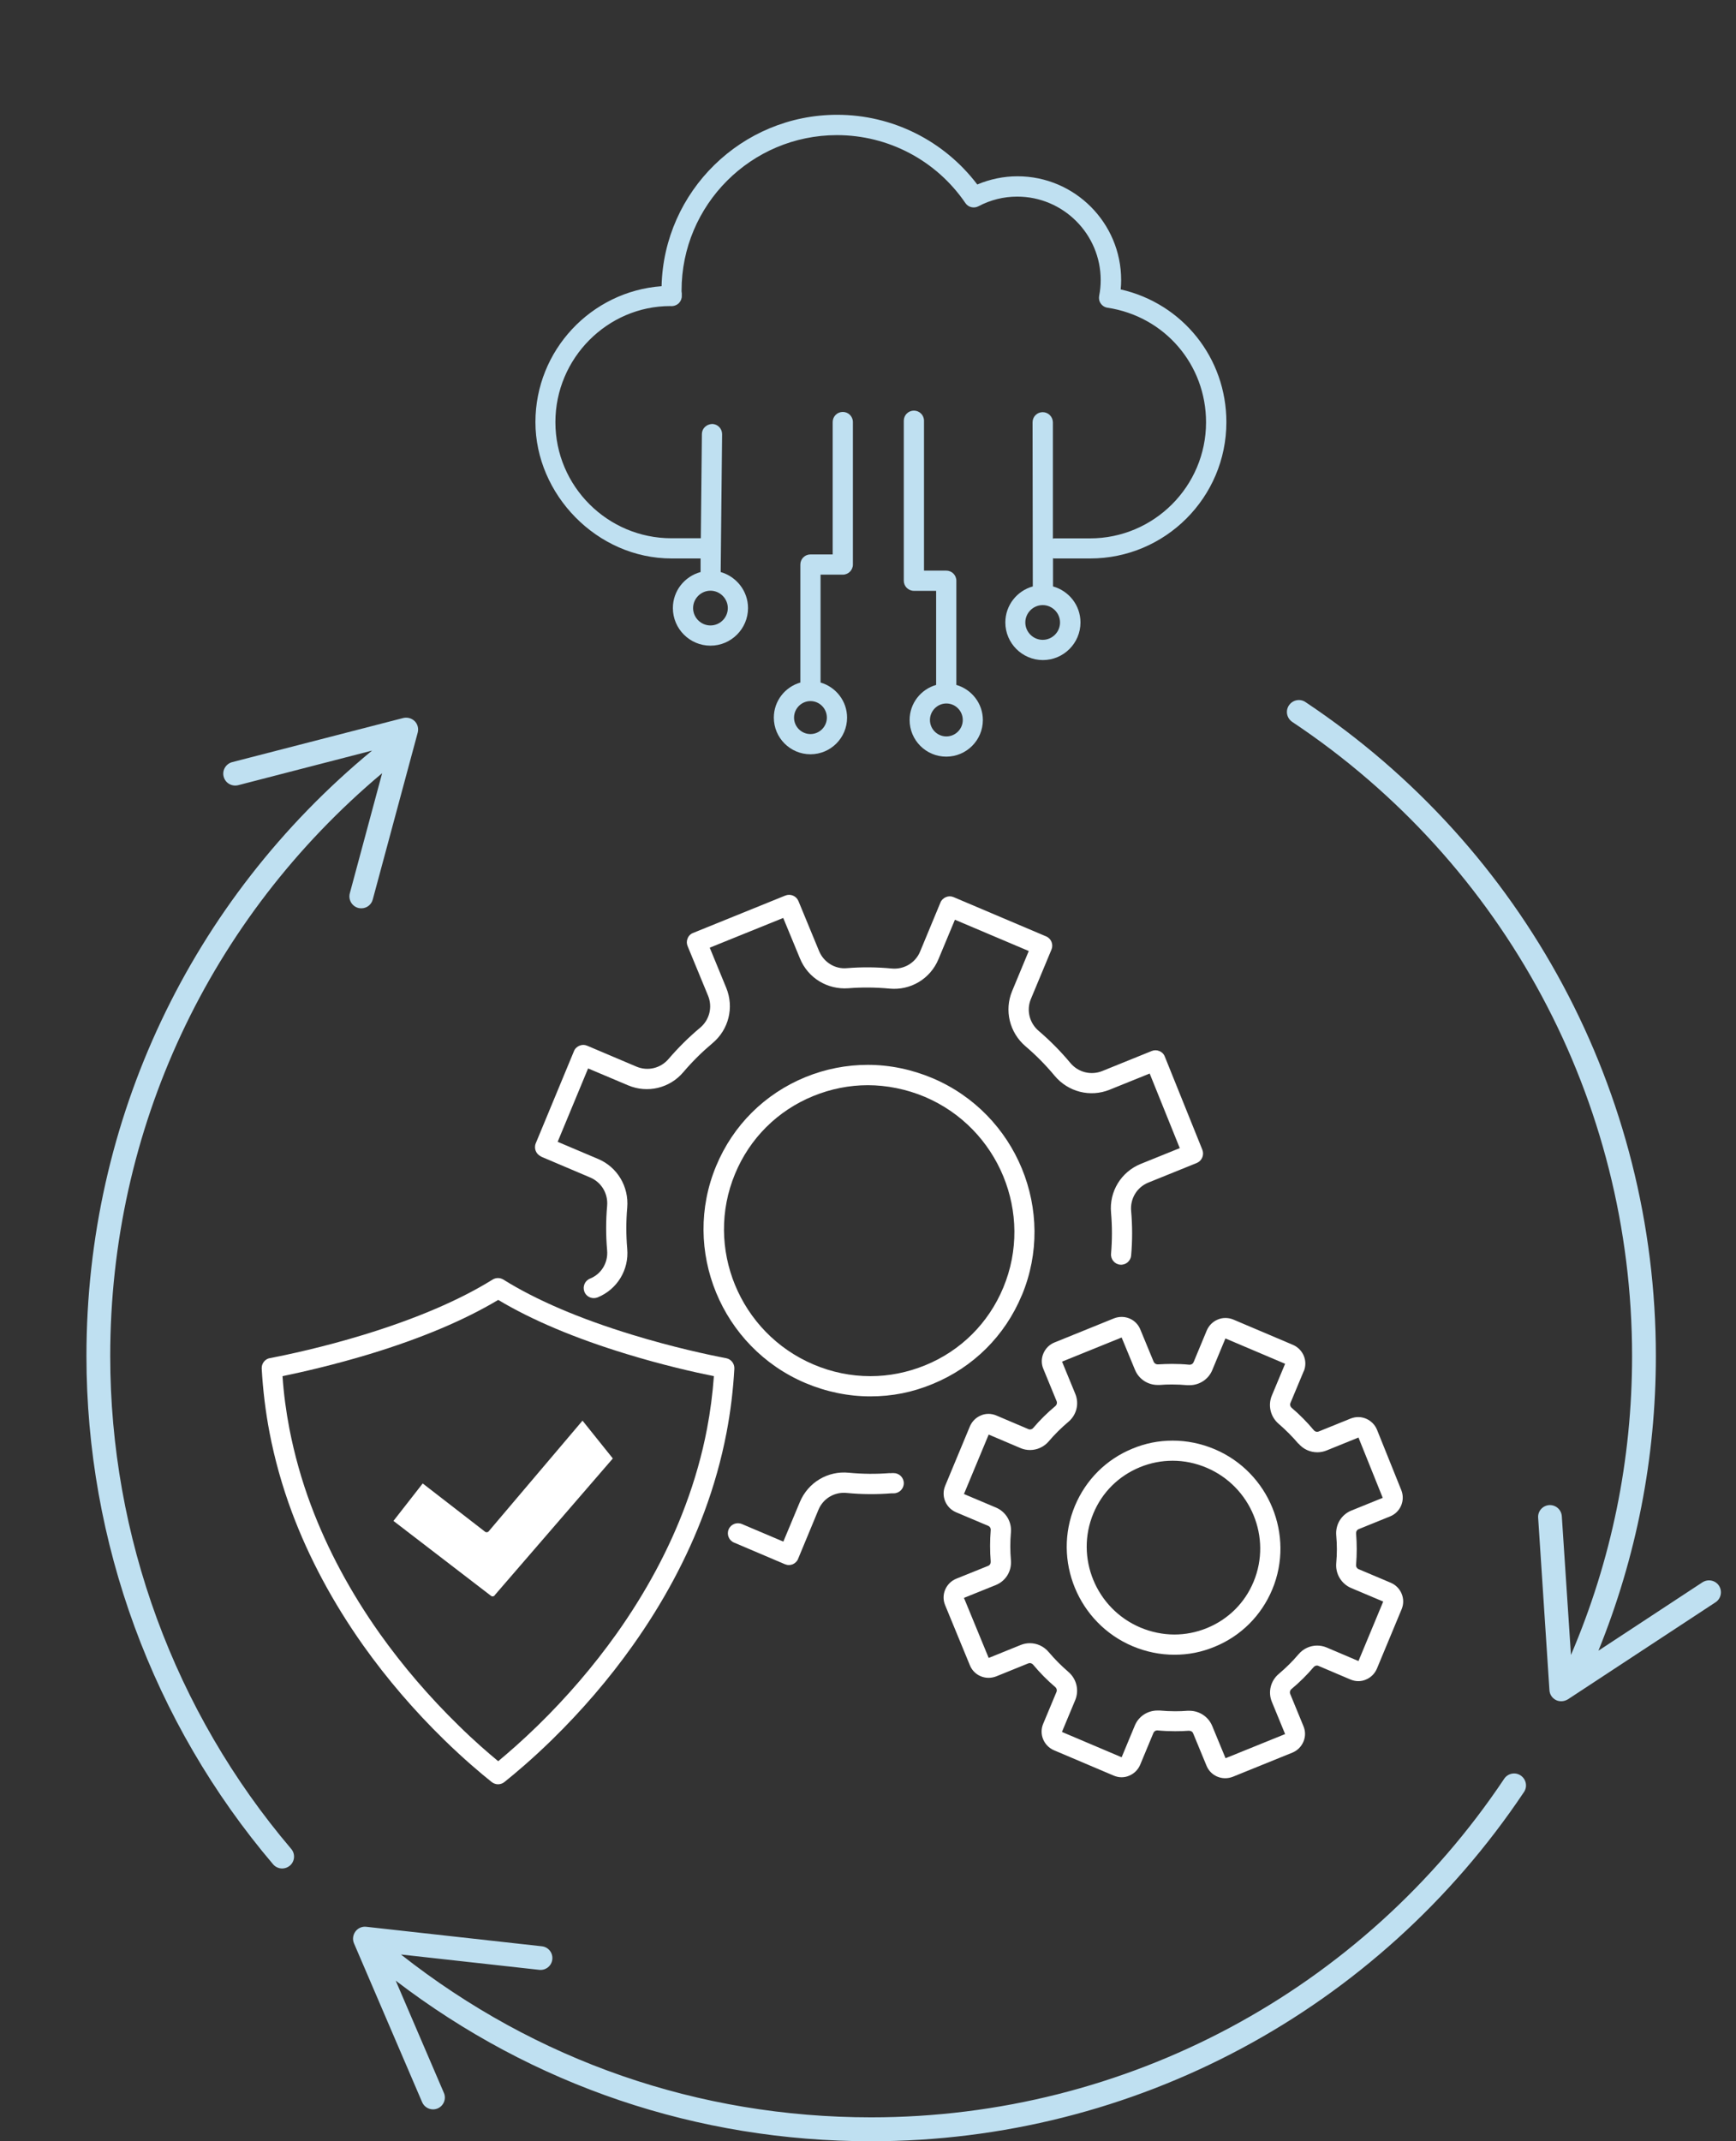
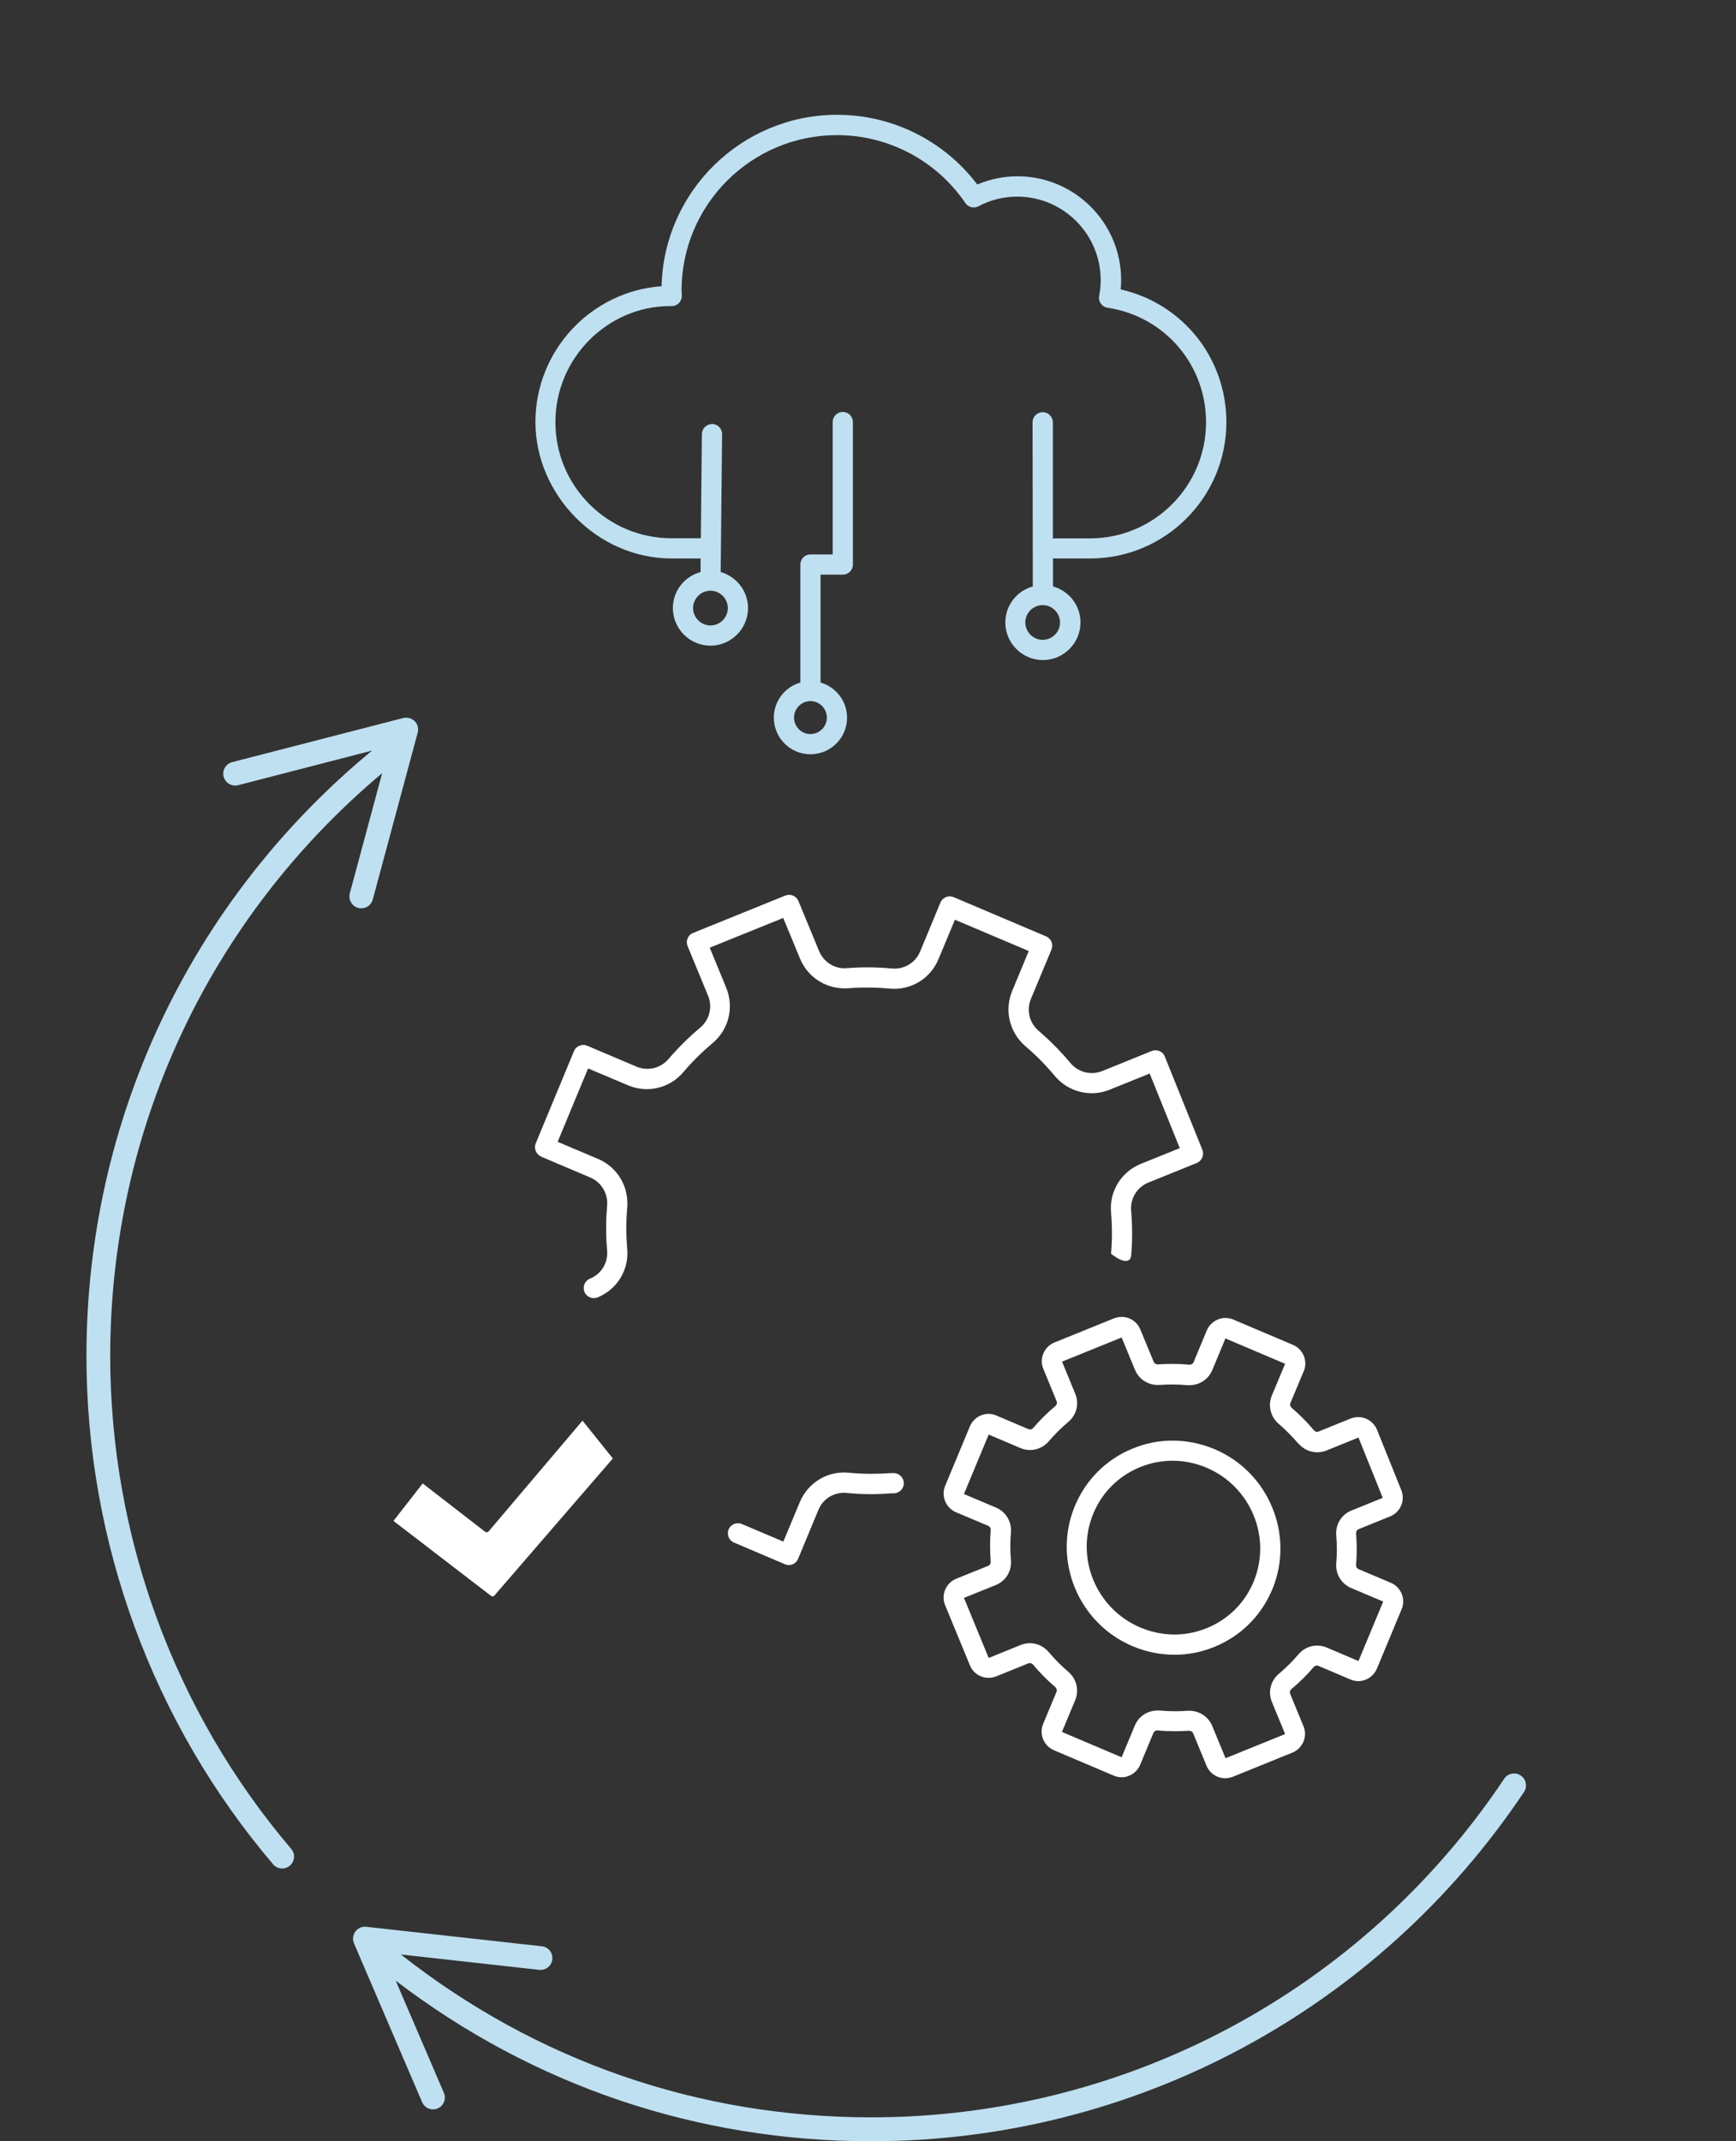
<svg xmlns="http://www.w3.org/2000/svg" width="146" height="180" viewBox="0 0 146 180" fill="none">
  <rect x="0" y="0" width="146" height="180" fill="#333333" stroke="none" />
  <g clip-path="url(#clip0_72_1870)">
    <path d="M74.84 123.84C73.69 123.93 72.53 123.92 71.39 123.81C69.61 123.63 67.96 124.63 67.27 126.27L65.88 129.6L62.39 128.12C61.96 127.94 61.46 128.14 61.28 128.57C61.1 129 61.3 129.5 61.73 129.68L66.01 131.5C66.12 131.54 66.23 131.57 66.34 131.57C66.45 131.57 66.56 131.55 66.66 131.51C66.87 131.42 67.04 131.26 67.12 131.05L68.83 126.93C69.22 125.98 70.18 125.4 71.22 125.51C72.46 125.63 73.72 125.64 74.97 125.54C75.03 125.54 75.09 125.54 75.16 125.54C75.63 125.54 76.01 125.16 76.01 124.69C76.01 124.22 75.63 123.84 75.16 123.84C75.05 123.84 74.95 123.84 74.84 123.85V123.84Z" fill="white" />
-     <path d="M45.47 97.22L49.64 98.99C50.58 99.39 51.15 100.34 51.06 101.37C50.95 102.61 50.95 103.87 51.06 105.12C51.15 106.16 50.57 107.11 49.62 107.49C49.18 107.67 48.98 108.16 49.15 108.6C49.28 108.93 49.6 109.13 49.94 109.13C50.05 109.13 50.15 109.11 50.26 109.07C51.9 108.4 52.91 106.76 52.75 104.98C52.65 103.83 52.65 102.67 52.75 101.52C52.9 99.76 51.92 98.11 50.3 97.43L46.9 95.99L49.46 89.82L52.82 91.24C54.45 91.93 56.33 91.49 57.48 90.12C58.22 89.25 59.04 88.44 59.92 87.7C61.29 86.56 61.75 84.69 61.08 83.05L59.69 79.67L65.87 77.17L67.28 80.58C67.95 82.22 69.59 83.21 71.35 83.08C72.49 82.99 73.65 83 74.81 83.11C76.59 83.28 78.24 82.28 78.92 80.65L80.31 77.32L86.52 79.95L85.12 83.32C84.45 84.94 84.9 86.81 86.25 87.96C87.13 88.71 87.95 89.54 88.69 90.43C89.83 91.8 91.69 92.27 93.32 91.61L96.69 90.25L99.22 96.52L95.93 97.85C94.29 98.52 93.28 100.16 93.44 101.94C93.54 103.09 93.54 104.25 93.44 105.4C93.4 105.87 93.75 106.28 94.21 106.32C94.68 106.36 95.09 106.01 95.13 105.55C95.24 104.31 95.24 103.05 95.13 101.8C95.04 100.76 95.62 99.81 96.57 99.42L100.65 97.77C101.08 97.59 101.29 97.1 101.12 96.66L97.96 88.82C97.88 88.61 97.71 88.44 97.5 88.36C97.29 88.27 97.06 88.27 96.85 88.36L92.7 90.04C91.75 90.42 90.67 90.15 90.01 89.35C89.21 88.39 88.32 87.49 87.36 86.67C86.57 86 86.31 84.92 86.7 83.98L88.43 79.83C88.61 79.4 88.41 78.9 87.98 78.72L80.2 75.42C79.99 75.33 79.76 75.33 79.55 75.42C79.34 75.51 79.17 75.67 79.09 75.88L77.38 80C76.99 80.94 76.03 81.52 74.99 81.42C73.74 81.3 72.48 81.29 71.24 81.39C70.22 81.49 69.27 80.89 68.88 79.94L67.15 75.75C66.97 75.32 66.48 75.11 66.04 75.29L58.29 78.43C58.08 78.51 57.91 78.68 57.83 78.89C57.74 79.1 57.74 79.33 57.83 79.54L59.55 83.71C59.94 84.66 59.67 85.74 58.88 86.4C57.93 87.19 57.04 88.08 56.23 89.02C55.56 89.81 54.48 90.07 53.53 89.67L49.38 87.91C49.17 87.82 48.94 87.82 48.73 87.91C48.52 88 48.35 88.16 48.27 88.37L45.06 96.11C44.88 96.54 45.08 97.04 45.51 97.22H45.47Z" fill="white" />
-     <path d="M85.94 108.89C88.88 101.83 85.51 93.64 78.43 90.64C76.67 89.9 74.83 89.52 72.98 89.52C71.21 89.52 69.43 89.86 67.74 90.55C64.32 91.95 61.65 94.6 60.23 98.02C57.29 105.08 60.66 113.27 67.74 116.27C69.5 117.01 71.34 117.39 73.19 117.39C75.04 117.39 76.74 117.05 78.43 116.35C81.85 114.95 84.52 112.3 85.94 108.88V108.89ZM73.2 115.69C71.56 115.69 69.95 115.36 68.42 114.71C62.2 112.07 59.24 104.88 61.82 98.68C63.06 95.69 65.4 93.36 68.4 92.14C69.87 91.54 71.42 91.23 72.99 91.23C74.56 91.23 76.24 91.56 77.78 92.21C84 94.85 86.96 102.04 84.38 108.24C83.14 111.23 80.8 113.56 77.8 114.78C76.32 115.38 74.78 115.69 73.21 115.69H73.2Z" fill="white" />
+     <path d="M45.47 97.22L49.64 98.99C50.58 99.39 51.15 100.34 51.06 101.37C50.95 102.61 50.95 103.87 51.06 105.12C51.15 106.16 50.57 107.11 49.62 107.49C49.18 107.67 48.98 108.16 49.15 108.6C49.28 108.93 49.6 109.13 49.94 109.13C50.05 109.13 50.15 109.11 50.26 109.07C51.9 108.4 52.91 106.76 52.75 104.98C52.65 103.83 52.65 102.67 52.75 101.52C52.9 99.76 51.92 98.11 50.3 97.43L46.9 95.99L49.46 89.82L52.82 91.24C54.45 91.93 56.33 91.49 57.48 90.12C58.22 89.25 59.04 88.44 59.92 87.7C61.29 86.56 61.75 84.69 61.08 83.05L59.69 79.67L65.87 77.17L67.28 80.58C67.95 82.22 69.59 83.21 71.35 83.08C72.49 82.99 73.65 83 74.81 83.11C76.59 83.28 78.24 82.28 78.92 80.65L80.31 77.32L86.52 79.95L85.12 83.32C84.45 84.94 84.9 86.81 86.25 87.96C87.13 88.71 87.95 89.54 88.69 90.43C89.83 91.8 91.69 92.27 93.32 91.61L96.69 90.25L99.22 96.52L95.93 97.85C94.29 98.52 93.28 100.16 93.44 101.94C93.54 103.09 93.54 104.25 93.44 105.4C94.68 106.36 95.09 106.01 95.13 105.55C95.24 104.31 95.24 103.05 95.13 101.8C95.04 100.76 95.62 99.81 96.57 99.42L100.65 97.77C101.08 97.59 101.29 97.1 101.12 96.66L97.96 88.82C97.88 88.61 97.71 88.44 97.5 88.36C97.29 88.27 97.06 88.27 96.85 88.36L92.7 90.04C91.75 90.42 90.67 90.15 90.01 89.35C89.21 88.39 88.32 87.49 87.36 86.67C86.57 86 86.31 84.92 86.7 83.98L88.43 79.83C88.61 79.4 88.41 78.9 87.98 78.72L80.2 75.42C79.99 75.33 79.76 75.33 79.55 75.42C79.34 75.51 79.17 75.67 79.09 75.88L77.38 80C76.99 80.94 76.03 81.52 74.99 81.42C73.74 81.3 72.48 81.29 71.24 81.39C70.22 81.49 69.27 80.89 68.88 79.94L67.15 75.75C66.97 75.32 66.48 75.11 66.04 75.29L58.29 78.43C58.08 78.51 57.91 78.68 57.83 78.89C57.74 79.1 57.74 79.33 57.83 79.54L59.55 83.71C59.94 84.66 59.67 85.74 58.88 86.4C57.93 87.19 57.04 88.08 56.23 89.02C55.56 89.81 54.48 90.07 53.53 89.67L49.38 87.91C49.17 87.82 48.94 87.82 48.73 87.91C48.52 88 48.35 88.16 48.27 88.37L45.06 96.11C44.88 96.54 45.08 97.04 45.51 97.22H45.47Z" fill="white" />
    <path d="M56.46 46.95H58.92V48.09C57.57 48.46 56.59 49.67 56.59 51.12C56.59 52.86 58.01 54.28 59.75 54.28C61.49 54.28 62.91 52.86 62.91 51.12C62.91 49.68 61.93 48.47 60.61 48.09L60.73 36.5C60.73 36.03 60.36 35.65 59.89 35.64C59.41 35.67 59.04 36.01 59.03 36.48L58.94 45.25H56.47C51.09 45.25 46.71 40.87 46.71 35.49C46.71 30.11 51.09 25.73 56.37 25.73C56.63 25.76 56.91 25.67 57.1 25.48C57.26 25.31 57.35 25.09 57.34 24.86V24.64C57.32 24.57 57.32 24.5 57.32 24.43C57.32 17.22 63.18 11.36 70.39 11.36C74.71 11.36 78.75 13.49 81.19 17.07C81.43 17.43 81.91 17.54 82.29 17.34C83.31 16.8 84.41 16.53 85.55 16.53C89.42 16.53 92.57 19.68 92.57 23.55C92.57 23.98 92.53 24.42 92.44 24.87C92.4 25.1 92.44 25.33 92.58 25.52C92.71 25.71 92.92 25.84 93.15 25.87C97.95 26.6 101.43 30.65 101.43 35.5C101.43 40.88 97.05 45.26 91.67 45.26H88.66C88.66 45.26 88.58 45.28 88.55 45.28V35.5C88.54 35.03 88.16 34.65 87.69 34.65C87.22 34.65 86.84 35.03 86.84 35.5L86.86 49.3C85.53 49.67 84.55 50.88 84.55 52.33C84.55 54.07 85.97 55.49 87.71 55.49C89.45 55.49 90.87 54.07 90.87 52.33C90.87 50.88 89.89 49.67 88.56 49.3V46.93C88.56 46.93 88.63 46.95 88.67 46.95H91.68C98 46.95 103.14 41.81 103.14 35.49C103.14 30.08 99.45 25.51 94.25 24.33C94.28 24.06 94.29 23.8 94.29 23.54C94.29 18.73 90.38 14.82 85.57 14.82C84.41 14.82 83.26 15.06 82.19 15.51C79.4 11.83 75.05 9.65 70.41 9.65C62.38 9.65 55.83 16.08 55.64 24.06C49.72 24.49 45.03 29.45 45.03 35.49C45.03 41.53 50.17 46.95 56.49 46.95H56.46ZM61.21 51.12C61.21 51.93 60.55 52.58 59.75 52.58C58.95 52.58 58.29 51.92 58.29 51.12C58.29 50.32 58.95 49.66 59.75 49.66C60.55 49.66 61.21 50.32 61.21 51.12ZM89.15 52.33C89.15 53.14 88.49 53.79 87.69 53.79C86.89 53.79 86.23 53.13 86.23 52.33C86.23 51.53 86.89 50.87 87.69 50.87C88.49 50.87 89.15 51.53 89.15 52.33Z" fill="#BFE0F1" />
-     <path d="M76.5 60.53C76.5 62.23 77.88 63.61 79.58 63.61C81.28 63.61 82.66 62.23 82.66 60.53C82.66 59.13 81.71 57.95 80.43 57.58V48.82C80.43 48.35 80.05 47.97 79.58 47.97H77.71V35.37C77.71 34.9 77.33 34.52 76.86 34.52C76.39 34.52 76.01 34.9 76.01 35.37V48.82C76.01 49.29 76.39 49.67 76.86 49.67H78.73V57.58C77.44 57.95 76.5 59.13 76.5 60.53ZM80.97 60.53C80.97 61.29 80.35 61.91 79.59 61.91C78.83 61.91 78.21 61.29 78.21 60.53C78.21 59.77 78.83 59.14 79.59 59.14C80.35 59.14 80.97 59.76 80.97 60.53Z" fill="#BFE0F1" />
    <path d="M70.88 48.31C71.35 48.31 71.73 47.93 71.73 47.46V35.48C71.73 35.01 71.35 34.63 70.88 34.63C70.41 34.63 70.03 35.01 70.03 35.48V46.61H68.16C67.69 46.61 67.31 46.99 67.31 47.46V57.38C66.02 57.75 65.08 58.93 65.08 60.33C65.08 62.03 66.46 63.41 68.16 63.41C69.86 63.41 71.24 62.03 71.24 60.33C71.24 58.93 70.29 57.75 69.01 57.38V48.31H70.88ZM69.54 60.33C69.54 61.09 68.92 61.71 68.16 61.71C67.4 61.71 66.78 61.09 66.78 60.33C66.78 59.57 67.4 58.94 68.16 58.94C68.92 58.94 69.54 59.56 69.54 60.33Z" fill="#BFE0F1" />
-     <path d="M22.7 114.17C22.28 114.25 21.99 114.63 22.01 115.05C22.11 116.85 22.33 118.67 22.67 120.44C23.1 122.68 23.73 124.93 24.55 127.13C25.98 130.96 28 134.73 30.55 138.33C32.54 141.13 34.83 143.8 37.36 146.27C39.02 147.89 40.45 149.09 41.35 149.81C41.51 149.93 41.69 150 41.88 150C42.07 150 42.26 149.94 42.41 149.82C43.31 149.1 44.74 147.9 46.4 146.28C48.93 143.81 51.23 141.13 53.21 138.34C55.77 134.74 57.79 130.97 59.22 127.14C60.04 124.94 60.67 122.69 61.1 120.45C61.44 118.68 61.66 116.87 61.76 115.06C61.78 114.64 61.49 114.26 61.07 114.18C59.59 113.9 56.6 113.26 53.17 112.21C48.75 110.86 45.1 109.3 42.33 107.57C42.05 107.4 41.71 107.4 41.43 107.57C38.65 109.3 35 110.86 30.59 112.21C27.16 113.26 24.17 113.89 22.69 114.18L22.7 114.17ZM41.9 109.28C44.74 110.98 48.37 112.51 52.7 113.83C55.71 114.75 58.39 115.36 60.04 115.69C59.93 117.17 59.74 118.66 59.46 120.12C59.05 122.27 58.44 124.43 57.65 126.54C56.28 130.23 54.32 133.87 51.85 137.35C49.92 140.06 47.69 142.66 45.23 145.06C43.91 146.35 42.75 147.35 41.9 148.06C41.04 147.35 39.88 146.35 38.57 145.06C36.11 142.66 33.88 140.06 31.95 137.35C29.48 133.87 27.53 130.23 26.15 126.54C25.36 124.43 24.76 122.27 24.34 120.12C24.06 118.66 23.86 117.18 23.76 115.69C25.41 115.35 28.09 114.74 31.1 113.83C35.43 112.51 39.06 110.98 41.9 109.28Z" fill="white" />
    <path d="M41.61 134.1L51.54 122.61L48.99 119.43L41.12 128.71C41.04 128.83 40.87 128.85 40.77 128.75L35.55 124.71L33.09 127.86L41.27 134.14C41.38 134.24 41.54 134.22 41.62 134.1H41.61Z" fill="white" />
    <path d="M109.65 115.28C110.01 114.42 109.6 113.43 108.74 113.06L103.72 110.93C103.51 110.84 103.28 110.8 103.06 110.8C102.84 110.8 102.62 110.84 102.42 110.93C102 111.1 101.67 111.43 101.49 111.85L100.38 114.52C100.32 114.65 100.2 114.73 100.04 114.73C99.531 114.68 99.04 114.66 98.561 114.66C98.171 114.66 97.781 114.68 97.391 114.7C97.201 114.7 97.081 114.61 97.02 114.47L95.9 111.76C95.63 111.1 95.001 110.71 94.331 110.71C94.121 110.71 93.9 110.75 93.691 110.83L88.68 112.86C88.26 113.03 87.93 113.36 87.751 113.78C87.57 114.2 87.57 114.67 87.751 115.09L88.861 117.79C88.921 117.94 88.88 118.1 88.751 118.21C88.081 118.77 87.46 119.38 86.9 120.04C86.8 120.16 86.68 120.17 86.621 120.17C86.57 120.17 86.531 120.17 86.481 120.14L83.8 119C83.591 118.91 83.361 118.86 83.141 118.86C82.921 118.86 82.701 118.9 82.501 118.99C82.081 119.16 81.751 119.49 81.57 119.91L79.49 124.91C79.13 125.77 79.54 126.76 80.4 127.13L83.1 128.27C83.251 128.33 83.341 128.48 83.32 128.65C83.251 129.52 83.251 130.4 83.32 131.27C83.331 131.44 83.251 131.58 83.1 131.64L80.421 132.72C80.001 132.89 79.671 133.22 79.49 133.64C79.311 134.06 79.311 134.53 79.49 134.95L81.57 140C81.841 140.66 82.471 141.05 83.141 141.05C83.35 141.05 83.57 141.01 83.781 140.93L86.471 139.84C86.471 139.84 86.561 139.81 86.6 139.81C86.71 139.81 86.811 139.86 86.891 139.95C87.451 140.62 88.07 141.25 88.74 141.82C88.871 141.93 88.91 142.1 88.85 142.24L87.731 144.92C87.371 145.78 87.781 146.77 88.641 147.14L93.66 149.27C93.871 149.36 94.1 149.41 94.32 149.41C94.54 149.41 94.76 149.37 94.96 149.28C95.38 149.11 95.71 148.78 95.891 148.36L97.001 145.69C97.061 145.55 97.18 145.47 97.331 145.47C97.85 145.52 98.341 145.54 98.82 145.54C99.21 145.54 99.6 145.53 99.981 145.5C100.17 145.5 100.3 145.59 100.35 145.73L101.47 148.44C101.74 149.1 102.37 149.49 103.04 149.49C103.25 149.49 103.47 149.45 103.68 149.37L108.69 147.34C109.11 147.17 109.44 146.84 109.62 146.42C109.8 146 109.8 145.53 109.62 145.11L108.51 142.41C108.45 142.26 108.49 142.1 108.62 141.99C109.29 141.43 109.91 140.82 110.47 140.16C110.57 140.04 110.69 140.02 110.75 140.02C110.8 140.02 110.84 140.02 110.89 140.05L113.57 141.19C113.78 141.28 114.01 141.33 114.23 141.33C114.45 141.33 114.67 141.29 114.87 141.2C115.29 141.03 115.62 140.7 115.8 140.28L117.88 135.28C118.24 134.42 117.83 133.43 116.97 133.06L114.27 131.92C114.12 131.86 114.03 131.71 114.05 131.54C114.12 130.67 114.12 129.79 114.05 128.92C114.04 128.75 114.12 128.61 114.27 128.55L116.91 127.48C117.78 127.13 118.2 126.14 117.85 125.27L115.81 120.2C115.64 119.78 115.31 119.45 114.9 119.27C114.69 119.18 114.46 119.13 114.24 119.13C114.02 119.13 113.81 119.17 113.6 119.25L110.91 120.34C110.91 120.34 110.82 120.37 110.78 120.37C110.67 120.37 110.56 120.32 110.49 120.23C109.93 119.56 109.31 118.93 108.64 118.36C108.51 118.25 108.47 118.08 108.53 117.94L109.65 115.26V115.28ZM109.19 121.34C109.6 121.83 110.18 122.09 110.79 122.09C111.05 122.09 111.31 122.04 111.56 121.94L114.25 120.85L116.29 125.92L113.65 126.99C112.81 127.33 112.3 128.17 112.38 129.08C112.45 129.85 112.45 130.64 112.38 131.41C112.3 132.31 112.81 133.15 113.63 133.5L116.33 134.64L114.25 139.64L111.57 138.5C111.31 138.39 111.04 138.34 110.77 138.34C110.18 138.34 109.6 138.6 109.2 139.08C108.7 139.67 108.15 140.21 107.56 140.71C106.86 141.29 106.62 142.25 106.97 143.08L108.08 145.78L103.07 147.81L101.95 145.1C101.63 144.32 100.87 143.82 100.03 143.82C99.981 143.82 99.921 143.82 99.871 143.82C99.531 143.85 99.18 143.86 98.831 143.86C98.4 143.86 97.971 143.84 97.54 143.8C97.471 143.8 97.4 143.8 97.341 143.8C96.51 143.8 95.76 144.29 95.441 145.06L94.331 147.73L89.311 145.6L90.43 142.92C90.77 142.09 90.54 141.14 89.85 140.55C89.26 140.04 88.701 139.48 88.201 138.89C87.79 138.4 87.21 138.14 86.611 138.14C86.35 138.14 86.091 138.19 85.841 138.29L83.15 139.38L81.07 134.33L83.751 133.25C84.591 132.91 85.1 132.07 85.02 131.16C84.951 130.39 84.951 129.6 85.02 128.83C85.1 127.93 84.591 127.09 83.77 126.74L81.07 125.6L83.15 120.6L85.831 121.74C86.091 121.85 86.361 121.9 86.63 121.9C87.221 121.9 87.8 121.64 88.201 121.17C88.701 120.58 89.251 120.04 89.841 119.54C90.54 118.96 90.781 118.01 90.43 117.17L89.32 114.47L94.331 112.44L95.451 115.15C95.77 115.93 96.52 116.43 97.361 116.43C97.421 116.43 97.471 116.43 97.531 116.43C97.871 116.4 98.221 116.39 98.561 116.39C98.99 116.39 99.421 116.41 99.85 116.45C99.91 116.45 99.981 116.45 100.04 116.45C100.87 116.45 101.63 115.96 101.95 115.19L103.06 112.52L108.08 114.65L106.96 117.33C106.62 118.16 106.85 119.11 107.54 119.7C108.13 120.21 108.69 120.77 109.19 121.36V121.34Z" fill="white" />
    <path d="M102.15 121.83C101.01 121.35 99.82 121.11 98.629 121.11C97.439 121.11 96.34 121.33 95.249 121.78C93.04 122.68 91.32 124.4 90.4 126.6C88.499 131.16 90.68 136.46 95.249 138.39C96.389 138.87 97.579 139.11 98.769 139.11C99.96 139.11 101.06 138.89 102.15 138.44C104.36 137.54 106.08 135.82 107 133.62C108.9 129.06 106.72 123.76 102.15 121.83ZM105.43 132.97C104.69 134.76 103.29 136.14 101.5 136.87C100.62 137.23 99.7 137.41 98.76 137.41C97.82 137.41 96.82 137.21 95.9 136.82C92.18 135.24 90.409 130.95 91.95 127.24C92.689 125.45 94.09 124.07 95.879 123.34C96.76 122.98 97.68 122.8 98.62 122.8C99.6 122.8 100.56 123 101.48 123.39C105.2 124.97 106.97 129.26 105.43 132.97Z" fill="white" />
    <path d="M126.51 149.53C114.59 167.36 94.69 178 73.27 178C58.75 178 45.09 173.26 33.72 164.31L45.35 165.6C45.9 165.66 46.39 165.27 46.45 164.72C46.51 164.17 46.12 163.68 45.57 163.62L30.8 161.98C30.45 161.94 30.1 162.09 29.89 162.38C29.68 162.67 29.63 163.04 29.77 163.37L35.5 176.72C35.66 177.1 36.03 177.33 36.42 177.33C36.55 177.33 36.69 177.3 36.81 177.25C37.32 177.03 37.55 176.44 37.33 175.94L33.28 166.51C44.84 175.34 58.63 180.01 73.26 180.01C95.35 180.01 115.87 169.03 128.17 150.65C128.48 150.19 128.35 149.57 127.89 149.26C127.43 148.95 126.81 149.08 126.5 149.54L126.51 149.53Z" fill="#BFE0F1" />
    <path d="M9.27 114C9.27 94.95 17.59 77.21 32.139 65L29.419 75.1C29.279 75.63 29.59 76.18 30.13 76.33C30.22 76.35 30.299 76.36 30.39 76.36C30.829 76.36 31.23 76.07 31.349 75.62L35.13 61.59C35.219 61.25 35.13 60.88 34.88 60.63C34.63 60.38 34.26 60.28 33.919 60.36L19.529 64.07C19 64.21 18.669 64.75 18.809 65.29C18.95 65.83 19.489 66.14 20.029 66.01L31.29 63.1C16.02 75.7 7.27 94.17 7.27 114C7.27 129.65 12.839 144.82 22.97 156.73C23.169 156.96 23.45 157.08 23.73 157.08C23.959 157.08 24.189 157 24.38 156.84C24.799 156.48 24.849 155.85 24.489 155.43C14.669 143.89 9.27 129.17 9.27 114Z" fill="#BFE0F1" />
-     <path d="M144.57 133.31C144.27 132.85 143.65 132.72 143.18 133.02L134.43 138.77C137.62 130.9 139.26 122.58 139.26 114C139.26 91.86 128.24 71.31 109.79 59.02C109.33 58.71 108.71 58.84 108.4 59.3C108.09 59.76 108.22 60.38 108.68 60.69C126.57 72.6 137.26 92.53 137.26 114C137.26 122.73 135.52 131.18 132.12 139.13L131.35 127.46C131.31 126.91 130.84 126.5 130.29 126.53C129.74 126.57 129.32 127.04 129.36 127.59L130.31 142.09C130.33 142.45 130.54 142.76 130.86 142.92C131 142.99 131.15 143.02 131.31 143.02C131.5 143.02 131.69 142.96 131.86 142.86L144.28 134.7C144.74 134.4 144.87 133.78 144.57 133.31Z" fill="#BFE0F1" />
  </g>
  <defs>
    <clipPath id="clip0_72_1870">
      <rect width="146" height="180" fill="white" />
    </clipPath>
  </defs>
</svg>